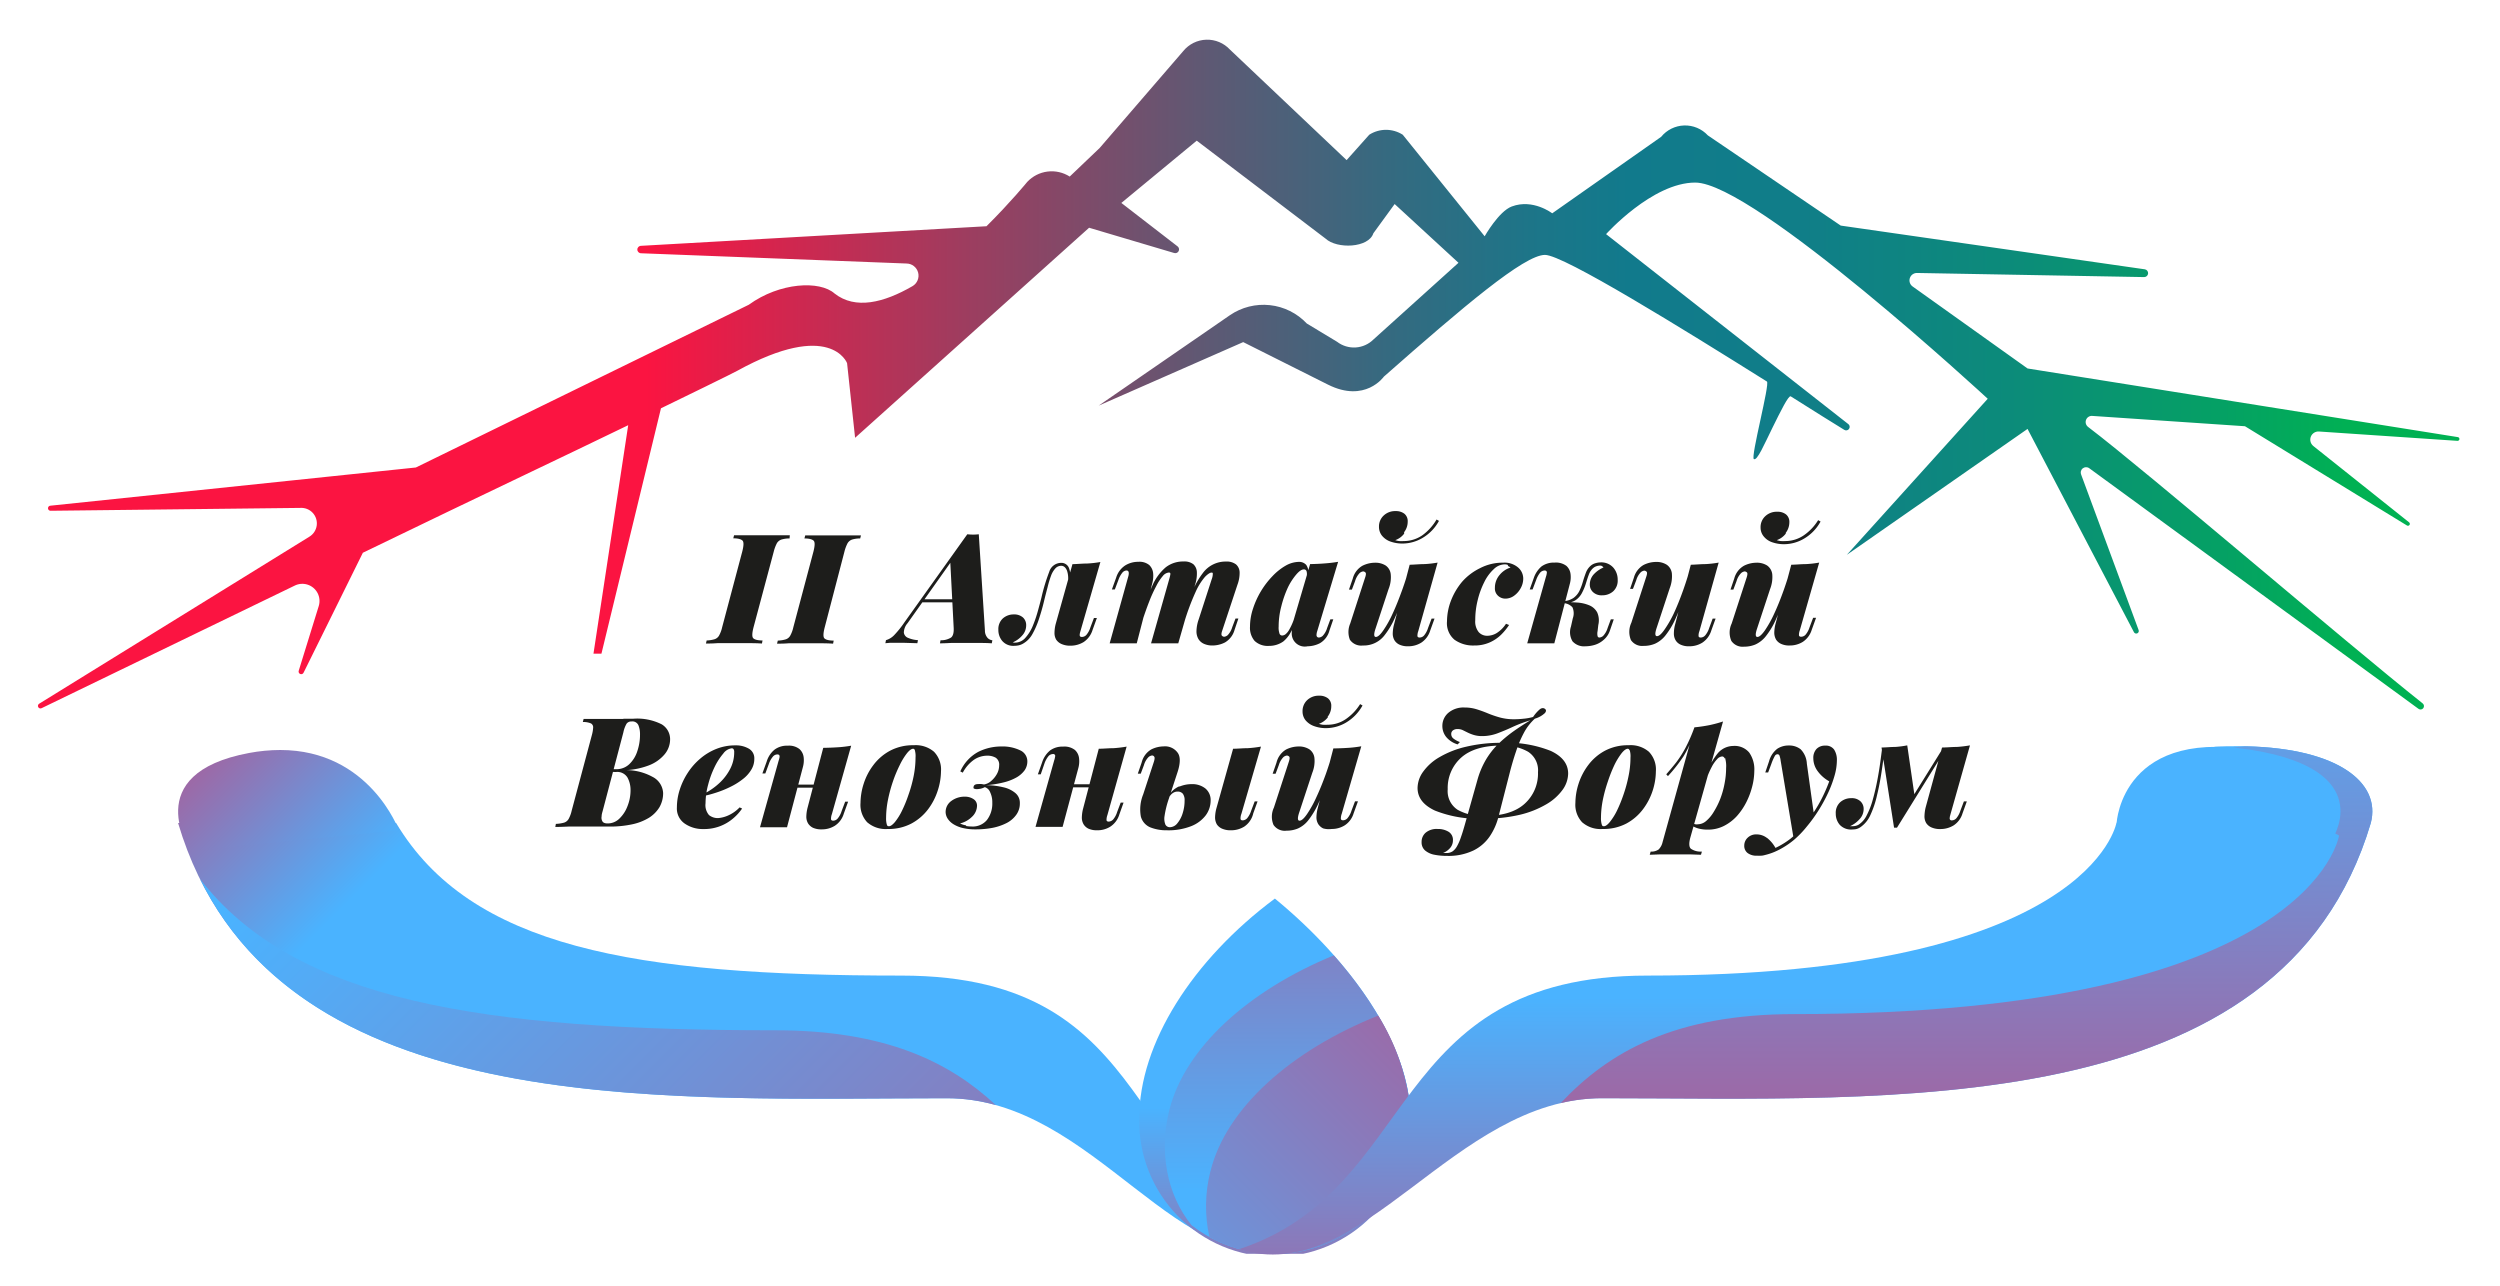
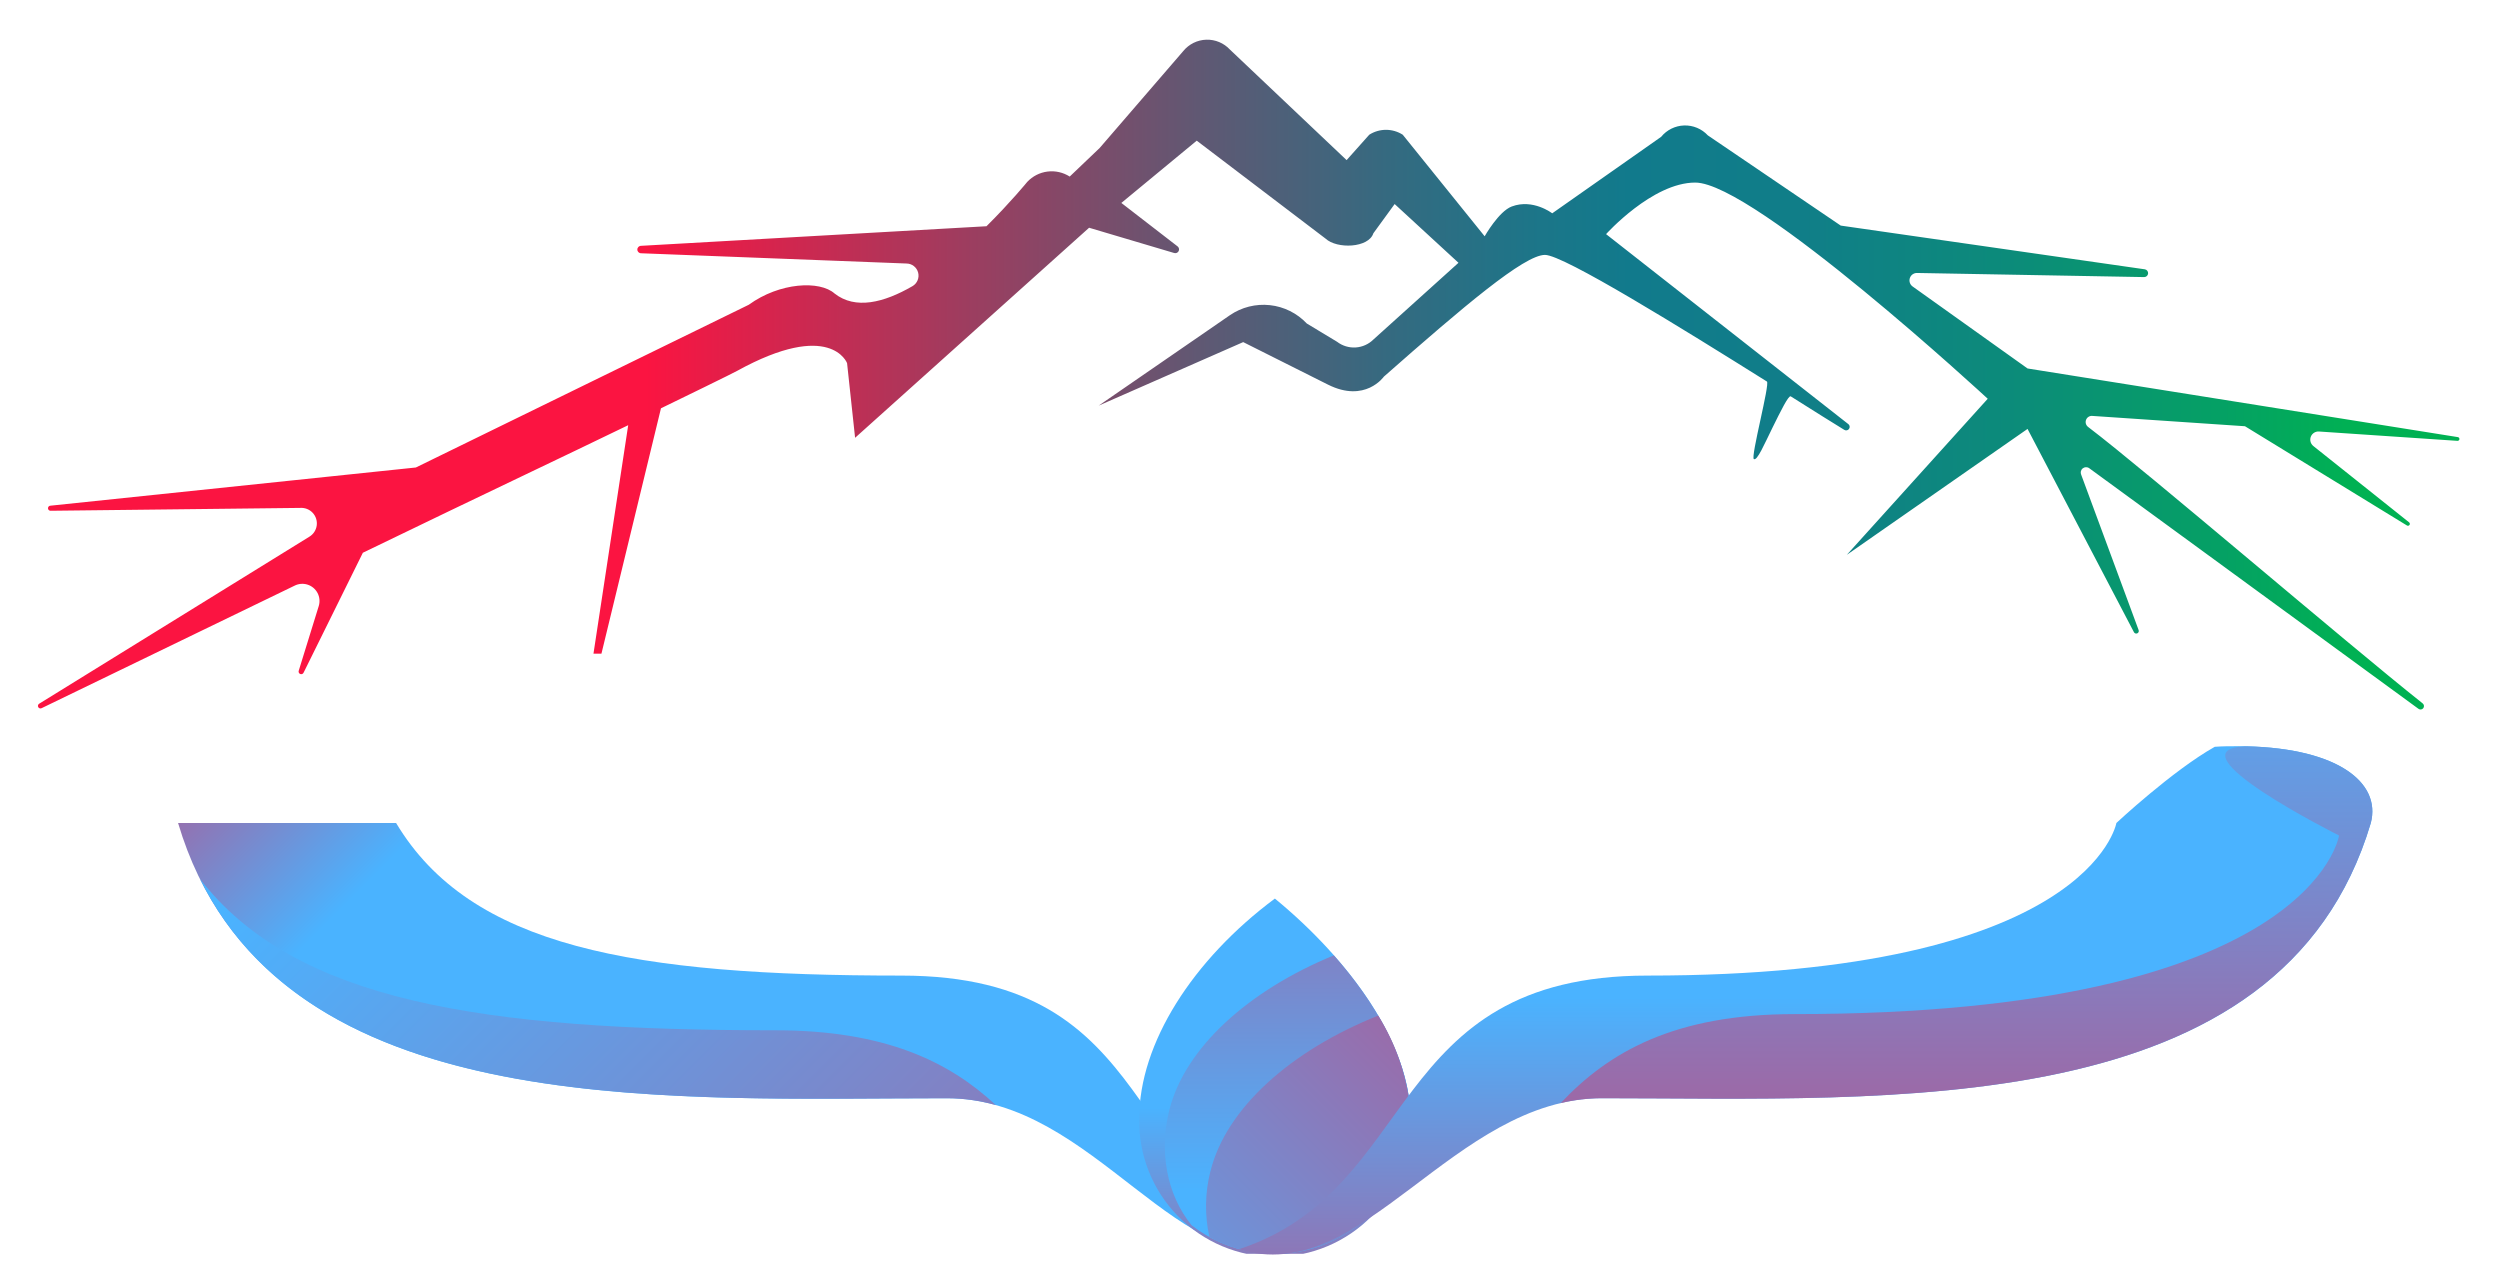
<svg xmlns="http://www.w3.org/2000/svg" xmlns:xlink="http://www.w3.org/1999/xlink" id="Слой_1" data-name="Слой 1" viewBox="0 0 383 197">
  <defs>
    <style>.cls-1{fill:none;}.cls-2{clip-path:url(#clip-path);}.cls-3{fill:#1d1d1b;}.cls-4{clip-path:url(#clip-path-2);}.cls-5{fill:url(#Безымянный_градиент_2);}.cls-6{clip-path:url(#clip-path-3);}.cls-7{fill:url(#Безымянный_градиент_9);}.cls-8{clip-path:url(#clip-path-4);}.cls-9{fill:url(#Безымянный_градиент_9-2);}.cls-10{clip-path:url(#clip-path-5);}.cls-11{fill:url(#Безымянный_градиент_9-3);}.cls-12{clip-path:url(#clip-path-6);}.cls-13{fill:url(#Безымянный_градиент_9-4);}.cls-14{clip-path:url(#clip-path-7);}.cls-15{fill:url(#Безымянный_градиент_9-5);}.cls-16{clip-path:url(#clip-path-8);}.cls-17{fill:url(#Безымянный_градиент_9-6);}.cls-18{clip-path:url(#clip-path-9);}.cls-19{fill:url(#Безымянный_градиент_9-7);}.cls-20{clip-path:url(#clip-path-10);}.cls-21{fill:url(#Безымянный_градиент_9-8);}.cls-22{fill:#4ab3ff;}</style>
    <clipPath id="clip-path">
-       <rect class="cls-1" x="5.79" y="6.08" width="371.04" height="186.11" />
-     </clipPath>
+       </clipPath>
    <clipPath id="clip-path-2">
      <path class="cls-1" d="M181.28,7.82,168.47,22.67l-4.59,4.38a5.13,5.13,0,0,0-6.5.81s-2.55,3.13-6.25,6.8l-52.92,3a.57.57,0,0,0,0,1.14l40.66,1.57a1.86,1.86,0,0,1,.92,3.47c-4.39,2.54-8.75,3.63-11.94,1.12-2.25-2-8.37-1.73-13.14,1.73l-51,24.93L7.74,77.47a.39.39,0,0,0,0,.78l38.29-.44a2.38,2.38,0,0,1,1.37,4.41L6,107.81a.39.39,0,0,0,.4.67L45.12,89.73a2.63,2.63,0,0,1,3.72,3.09l-3.07,9.92a.4.4,0,0,0,.75.29l9.07-18.35,13.14-6.34c1.52-.76,18.74-8.94,27.51-13.2l-5.32,35h1.22l9.12-37.59c11.47-5.57,11.66-5.73,11.66-5.73,14.34-7.9,16.85-1.19,16.85-1.19L131,67.07l35.85-32.18,13,3.86a.58.58,0,0,0,.56-1l-8.62-6.66,11.55-9.54,19.73,15c1.76,1.64,6.61,1.44,7.33-.81l3.26-4.48,9.78,9L210.42,52a4.24,4.24,0,0,1-5.58.36l-4.64-2.8a9.11,9.11,0,0,0-11.78-1.27l-20.1,13.85,22.14-9.73,13,6.52c5.7,2.85,8.55-1.23,8.55-1.23,12.19-10.74,21.5-18.65,24.68-18.65,2.85,0,21,11.25,34,19.4.5.31-2.52,11.58-2,11.88s1.61-2.29,2.85-4.8,2.46-5,2.8-4.81c3.62,2.28,6.55,4.13,8.2,5.13a.54.54,0,0,0,.67-.84L246.05,35.87s7.09-7.9,13.66-7.9c9,0,44.81,33.12,44.81,33.12L282.93,85l27.69-19.29,16.29,31.12a.39.39,0,0,0,.72-.32l-8.79-23.78a.82.82,0,0,1,1.23-1l50.44,36.86a.52.52,0,0,0,.64-.83c-11.74-9.32-42.22-35.49-51.26-42.36a.94.94,0,0,1,.68-1.68l23.36,1.58,24.79,15.19a.29.29,0,0,0,.35-.47L354.39,68.32a1.25,1.25,0,0,1,.92-2.21l21.19,1.43a.29.29,0,0,0,.07-.57L310.62,56.45,293,43.88a1.14,1.14,0,0,1,.73-2.06l34.77.63a.6.6,0,0,0,.1-1.19L282,34.56,261.64,20.74a4.74,4.74,0,0,0-7.15.22L237.8,32.68s-2.94-2.27-6.19-1.05c-2,.74-4.16,4.57-4.16,4.57L214.9,20.64a4.76,4.76,0,0,0-5.13,0l-3.47,3.89L188.43,7.6a4.74,4.74,0,0,0-7.15.22" />
    </clipPath>
    <linearGradient id="Безымянный_градиент_2" x1="-214.15" y1="421.94" x2="-213.15" y2="421.94" gradientTransform="matrix(260.9, 0, 0, -260.9, 55968.91, 110142.57)" gradientUnits="userSpaceOnUse">
      <stop offset="0" stop-color="#fb1441" />
      <stop offset="0.01" stop-color="#fb1441" />
      <stop offset="0.05" stop-color="#e61d48" />
      <stop offset="0.2" stop-color="#9b3e60" />
      <stop offset="0.33" stop-color="#605873" />
      <stop offset="0.44" stop-color="#356a80" />
      <stop offset="0.53" stop-color="#1b7689" />
      <stop offset="0.58" stop-color="#117a8c" />
      <stop offset="0.68" stop-color="#107e88" />
      <stop offset="0.8" stop-color="#0c8b7a" />
      <stop offset="0.92" stop-color="#05a065" />
      <stop offset="1" stop-color="#00b153" />
    </linearGradient>
    <clipPath id="clip-path-3">
      <path class="cls-1" d="M27.28,126.08c13.66,46,73.79,42.17,117.77,42.17,22.89,0,35.52,28.88,54.41,22.92-27.83-9.17-21.12-41.71-61.37-41.71-41,0-66-4.33-77.41-23.38Z" />
    </clipPath>
    <linearGradient id="Безымянный_градиент_9" x1="-215.09" y1="425.72" x2="-214.09" y2="425.72" gradientTransform="matrix(0, 65.24, 65.24, 0, -27660.75, 14069.67)" gradientUnits="userSpaceOnUse">
      <stop offset="0" stop-color="#fb1441" />
      <stop offset="1" stop-color="#4ab3ff" />
    </linearGradient>
    <clipPath id="clip-path-4">
      <path class="cls-1" d="M145.05,168.25a27.58,27.58,0,0,1,7.51,1.05c-7.17-6.67-17-11.46-33.77-11.46-45,0-73.64-4.43-88.18-23.22,18.27,36.95,73.39,33.63,114.44,33.63" />
    </clipPath>
    <linearGradient id="Безымянный_градиент_9-2" x1="-214.98" y1="420.05" x2="-213.98" y2="420.05" gradientTransform="matrix(0, -315.99, -315.99, 0, 132823.14, -67512.61)" xlink:href="#Безымянный_градиент_9" />
    <clipPath id="clip-path-5">
      <path class="cls-1" d="M174.53,171.31a20.78,20.78,0,1,0,41.55,0c0-11.47-9.36-24.28-20.77-33.65-12.58,9.37-20.78,22.18-20.78,33.65" />
    </clipPath>
    <linearGradient id="Безымянный_градиент_9-3" x1="-211.43" y1="417.55" x2="-210.43" y2="417.55" gradientTransform="matrix(0, -64.08, -64.08, 0, 26951.79, -13314.76)" xlink:href="#Безымянный_градиент_9" />
    <clipPath id="clip-path-6">
      <path class="cls-1" d="M179.14,170.05c-1.58,6.36-.43,12.91,3.41,17.66a20.77,20.77,0,0,0,32.89-11.27,44.36,44.36,0,0,0,.56-7c-.66-7.69-5.26-15.84-11.66-23.08-13.13,5.4-22.82,14.19-25.2,23.71" />
    </clipPath>
    <linearGradient id="Безымянный_градиент_9-4" x1="-216.9" y1="422.97" x2="-215.9" y2="422.97" gradientTransform="matrix(0, 120.38, 120.38, 0, -50721.41, 26172.05)" xlink:href="#Безымянный_градиент_9" />
    <clipPath id="clip-path-7">
      <path class="cls-1" d="M185.45,179.38a21.73,21.73,0,0,0-.17,10.13,20.78,20.78,0,0,0,30.17-13.07,45.59,45.59,0,0,0,.55-7,33.5,33.5,0,0,0-4.86-13.85c-13.38,5.34-23.3,14.2-25.69,23.81" />
    </clipPath>
    <linearGradient id="Безымянный_градиент_9-5" x1="-216.81" y1="420.86" x2="-215.81" y2="420.86" gradientTransform="matrix(-175.28, 0, 0, 175.28, -37684.38, -73596.08)" xlink:href="#Безымянный_градиент_9" />
    <clipPath id="clip-path-8">
      <path class="cls-1" d="M339.3,114.41c-6.51,3.67-15.07,11.67-15.07,11.67s-4.07,23.38-71.83,23.38c-40.25,0-34.76,32.76-62.59,41.92,18.88,6,32.74-23.13,55.63-23.13,44,0,104.1,3.81,117.77-42.17,1.64-6.3-5.33-11.76-20.47-11.76-1.11,0-2.25,0-3.44.09" />
    </clipPath>
    <linearGradient id="Безымянный_градиент_9-6" x1="-212.81" y1="423.7" x2="-211.81" y2="423.7" gradientTransform="translate(-43992.15 -21977.06) rotate(-90) scale(104.48)" xlink:href="#Безымянный_градиент_9" />
    <clipPath id="clip-path-9">
      <path class="cls-1" d="M358.34,128s-4.12,27.36-83.42,27.36c-18.48,0-28.5,5.86-35.82,13.63a27.57,27.57,0,0,1,6.34-.75c44,0,104.1,3.81,117.77-42.17,1.59-6.11-4.93-11.44-19.17-11.74-12,.49,14.3,13.67,14.3,13.67" />
    </clipPath>
    <linearGradient id="Безымянный_градиент_9-7" x1="-213.58" y1="422.28" x2="-212.58" y2="422.28" gradientTransform="translate(-67644.39 -34110.12) rotate(-90) scale(160.9)" xlink:href="#Безымянный_градиент_9" />
    <clipPath id="clip-path-10">
      <path class="cls-1" d="M38.19,115.35c-17.06,3.17-9,15-9,15l31.91-3.17S56.65,114.9,42.93,114.9a26.19,26.19,0,0,0-4.74.45" />
    </clipPath>
    <linearGradient id="Безымянный_градиент_9-8" x1="-215.09" y1="425.5" x2="-214.09" y2="425.5" gradientTransform="matrix(0, 63.37, 63.37, 0, -26921.44, 13708.43)" xlink:href="#Безымянный_градиент_9" />
  </defs>
  <g class="cls-2">
    <path class="cls-3" d="M290.62,126.8,297.93,115l-.35-.26-6.73,10.83Zm0,0,2.69-4.89-1.12-7.72a14.34,14.34,0,0,1-1.83.24c-.69,0-1.39.08-2.11.09l1.92,12.28Zm-2.28-12.14c-.08.58-.17,1.31-.29,2.18s-.27,1.8-.46,2.78-.41,1.93-.67,2.85a12.1,12.1,0,0,1-.93,2.42,3.57,3.57,0,0,1-1.28,1.47,1.8,1.8,0,0,1-.89.21l-.25,0-.15,0a4.28,4.28,0,0,0,1.46-1.07,2.25,2.25,0,0,0,.63-1.56,1.57,1.57,0,0,0-.5-1.19,1.94,1.94,0,0,0-1.4-.47,2.5,2.5,0,0,0-1.67.6,2.19,2.19,0,0,0-.7,1.77,2.58,2.58,0,0,0,.61,1.71,2.36,2.36,0,0,0,1.9.72,4.13,4.13,0,0,0,.57-.05,2,2,0,0,0,.69-.3,4.44,4.44,0,0,0,1.55-1.9,14.81,14.81,0,0,0,1-3c.28-1.14.5-2.3.68-3.48s.33-2.26.44-3.25Zm13.46-.47a18.63,18.63,0,0,1-2,.24c-.71,0-1.46.08-2.28.09L295,123.73a6.53,6.53,0,0,0-.17,1.28,2,2,0,0,0,.27,1.09,1.84,1.84,0,0,0,.8.66,3.21,3.21,0,0,0,1.38.25,3.85,3.85,0,0,0,2-.55,3.33,3.33,0,0,0,1.38-1.86l.66-1.83h-.45l-.54,1.43a3.25,3.25,0,0,1-.62,1.16.94.94,0,0,1-.67.32.34.34,0,0,1-.29-.1.4.4,0,0,1-.05-.31c0-.15.07-.34.13-.58Zm-31.12,14.17a2.59,2.59,0,0,0-1.58-.53,1.85,1.85,0,0,0-1.37.52,1.64,1.64,0,0,0-.51,1.2,1.37,1.37,0,0,0,.51,1.13,2.21,2.21,0,0,0,1.44.41,5.1,5.1,0,0,0,.64,0c.25,0,.49-.08.74-.14a9.31,9.31,0,0,0,2.12-.83,12.72,12.72,0,0,0,2.13-1.42,14.79,14.79,0,0,0,2-2.07,22.29,22.29,0,0,0,1.77-2.43,23.74,23.74,0,0,0,1.48-2.7,17.67,17.67,0,0,0,1-2.66,8.66,8.66,0,0,0,.36-2.33,2.91,2.91,0,0,0-.42-1.67,1.54,1.54,0,0,0-1.36-.61,1.77,1.77,0,0,0-1.35.52,2,2,0,0,0-.48,1.41,3.35,3.35,0,0,0,.68,2,5.49,5.49,0,0,0,1.76,1.54,23.73,23.73,0,0,1-1.38,3.08,21.17,21.17,0,0,1-2.14,3.22,14.54,14.54,0,0,1-2.43,2.5A12.31,12.31,0,0,1,272,129.9a5,5,0,0,0-1.3-1.54M276.81,117a3.38,3.38,0,0,0-.95-2.21,2.82,2.82,0,0,0-1.81-.58,3.14,3.14,0,0,0-1.77.5,3.57,3.57,0,0,0-1.26,1.92l-.58,1.71h.44l.49-1.31a7.69,7.69,0,0,1,.53-1.21.49.49,0,0,1,.41-.27.33.33,0,0,1,.31.21,3.89,3.89,0,0,1,.18.8l2,12,3.12-3.58Zm-21.28,1.9a24.32,24.32,0,0,0,2.36-3,15.27,15.27,0,0,0,1.76-4.08l-.07-.37a24.59,24.59,0,0,1-1.38,3.15,17.16,17.16,0,0,1-1.39,2.18c-.48.61-1,1.23-1.54,1.84Zm-.82,10.1a2.32,2.32,0,0,1-.61,1.14,1.9,1.9,0,0,1-1.22.32l-.14.49,1.62-.06c.72,0,1.44,0,2.15,0s1.62,0,2.36,0l1.72.06.14-.49a2.64,2.64,0,0,1-1.68-.43c-.3-.26-.33-.85-.08-1.75l5-17.75a19.84,19.84,0,0,1-2.08.56c-.71.14-1.48.26-2.31.34Zm9.57-12.89a4.5,4.5,0,0,1,.16,1.57,12.22,12.22,0,0,1-.24,2.37,13.21,13.21,0,0,1-.65,2.32,12.17,12.17,0,0,1-1,2,5.55,5.55,0,0,1-1.16,1.4,2,2,0,0,1-1.25.51,1.34,1.34,0,0,1-.42,0l-.38-.11-.16.3a3.72,3.72,0,0,0,1,.45,5.48,5.48,0,0,0,1.45.18,5.39,5.39,0,0,0,2.48-.57,6.93,6.93,0,0,0,2-1.53,9.9,9.9,0,0,0,1.45-2.15,11.7,11.7,0,0,0,.89-2.41,9.92,9.92,0,0,0,.31-2.34,4.48,4.48,0,0,0-.79-2.82,2.91,2.91,0,0,0-2.43-1,3.15,3.15,0,0,0-2.35,1.09,10.09,10.09,0,0,0-1.86,3.53l-.45,2.3a18.8,18.8,0,0,1,.61-2,12.51,12.51,0,0,1,.75-1.71,5,5,0,0,1,.81-1.17,1.15,1.15,0,0,1,.78-.43c.18,0,.31.11.41.33M242.42,126a4.27,4.27,0,0,0,3.1,1,7.51,7.51,0,0,0,3.65-.84,7.8,7.8,0,0,0,2.54-2.19,9.64,9.64,0,0,0,1.49-2.88,9.84,9.84,0,0,0,.48-2.92,3.91,3.91,0,0,0-1.07-3,4.27,4.27,0,0,0-3.1-1,7.51,7.51,0,0,0-3.65.85,7.8,7.8,0,0,0-2.54,2.19,9.64,9.64,0,0,0-1.49,2.88,9.84,9.84,0,0,0-.48,2.92,3.91,3.91,0,0,0,1.07,3m7.25-11.08a3.1,3.1,0,0,1,.12,1.12,14,14,0,0,1-.31,2.9,20.74,20.74,0,0,1-.78,2.84,21.09,21.09,0,0,1-1,2.44,9.45,9.45,0,0,1-1.08,1.71c-.35.42-.65.64-.9.64s-.27-.1-.34-.3a3.31,3.31,0,0,1-.11-1,14.4,14.4,0,0,1,.29-2.76,22.44,22.44,0,0,1,.78-2.84,22.1,22.1,0,0,1,1-2.51,10.44,10.44,0,0,1,1.1-1.79c.36-.44.67-.67.94-.67.11,0,.2.08.28.24m-26-1.27a3.49,3.49,0,0,1-1-.54.85.85,0,0,1-.33-.68.66.66,0,0,1,.27-.57,1.15,1.15,0,0,1,.69-.2,1.89,1.89,0,0,1,.79.16l.77.38a6.08,6.08,0,0,0,.95.37,4.34,4.34,0,0,0,1.27.17,6.7,6.7,0,0,0,2.33-.42c.76-.29,1.55-.61,2.37-1a20,20,0,0,1,2.68-1c-.92.56-1.8,1.13-2.63,1.72a20.35,20.35,0,0,0-2.3,1.92,11.74,11.74,0,0,0-1.88,2.4,13.13,13.13,0,0,0-1.32,3.17l-1.88,6.68c-.22.78-.42,1.45-.62,2a7.48,7.48,0,0,1-.6,1.39,2.3,2.3,0,0,1-.69.8,1.65,1.65,0,0,1-.92.25h-.24l-.3,0a2.78,2.78,0,0,0,1.13-.82,1.78,1.78,0,0,0,.39-1.13,1.44,1.44,0,0,0-.68-1.31,3.1,3.1,0,0,0-1.66-.42,2.62,2.62,0,0,0-1.84.57,1.84,1.84,0,0,0-.62,1.42,1.63,1.63,0,0,0,.52,1.29,3.09,3.09,0,0,0,1.41.66,9.46,9.46,0,0,0,1.91.18,8.84,8.84,0,0,0,4.11-.83,6.48,6.48,0,0,0,2.51-2.19,9.49,9.49,0,0,0,1.3-2.91l1.71-6.68c.31-1.22.64-2.35,1-3.4a17.19,17.19,0,0,1,1.2-2.84,8,8,0,0,1,1.68-2.17,3.76,3.76,0,0,0,1.55-.87c.2-.26.21-.47,0-.63s-.51-.17-.82.09a5.64,5.64,0,0,0-1,1.15,7.74,7.74,0,0,1-1.5.27,13.17,13.17,0,0,1-1.38.08,8.23,8.23,0,0,1-2.2-.27,16.56,16.56,0,0,1-1.84-.63c-.57-.24-1.15-.45-1.73-.63a6.14,6.14,0,0,0-1.83-.27,3.61,3.61,0,0,0-2.51.82,2.63,2.63,0,0,0-.91,2,2.66,2.66,0,0,0,.6,1.71,3.59,3.59,0,0,0,1.74,1.12Zm9.15,11.15a14.63,14.63,0,0,0,4.06-1.6,8,8,0,0,0,2.51-2.22,4.36,4.36,0,0,0,.86-2.5q0-2.22-2.66-3.47a18.1,18.1,0,0,0-7.47-1.24,23,23,0,0,0-5.51.6,14.51,14.51,0,0,0-4.06,1.59,7.91,7.91,0,0,0-2.51,2.23,4.34,4.34,0,0,0-.86,2.49c0,1.49.89,2.64,2.66,3.47a18.07,18.07,0,0,0,7.47,1.24,23.5,23.5,0,0,0,5.51-.59m1.28-9.67a3.38,3.38,0,0,1,1.53,3.14,6.21,6.21,0,0,1-2.06,4.85c-1.38,1.24-3.43,1.85-6.17,1.85a7.7,7.7,0,0,1-4.08-.94,3.4,3.4,0,0,1-1.52-3.14,6.23,6.23,0,0,1,2.06-4.85c1.38-1.23,3.43-1.85,6.17-1.85a7.64,7.64,0,0,1,4.07.94m-30.69-5.36a2.59,2.59,0,0,0,.55-1.6,1.45,1.45,0,0,0-.5-1.21,2.09,2.09,0,0,0-1.35-.41,2.54,2.54,0,0,0-1.85.69,2.29,2.29,0,0,0-.7,1.7,2.16,2.16,0,0,0,.44,1.35,3,3,0,0,0,1.27.9,5.27,5.27,0,0,0,2,.33,6.06,6.06,0,0,0,2.88-.81,6.93,6.93,0,0,0,2.6-2.66l-.37-.21a7.8,7.8,0,0,1-2.15,2.27,4.94,4.94,0,0,1-2.85.89,5.43,5.43,0,0,1-.71,0,3,3,0,0,1-.6-.14,3,3,0,0,0,1.37-1m5.12,4.44a18.12,18.12,0,0,1-2,.24q-1.06.07-2.28.09l-2.41,9.21a5.89,5.89,0,0,0-.18,1.28,2,2,0,0,0,.27,1.09,1.85,1.85,0,0,0,.76.67A3.13,3.13,0,0,0,204,127a3.74,3.74,0,0,0,2-.55,3.33,3.33,0,0,0,1.38-1.86l.66-1.83h-.45l-.54,1.43a3.25,3.25,0,0,1-.62,1.16.94.94,0,0,1-.67.32c-.2,0-.31-.08-.34-.22a2.09,2.09,0,0,1,.13-.77Zm-4.24.4q-.51,1.92-1.2,3.87c-.47,1.3-.95,2.48-1.45,3.55a17.07,17.07,0,0,1-1.43,2.58c-.45.65-.83,1-1.14,1s-.33-.42-.05-1.26l2-6.07a4.8,4.8,0,0,0,.33-2.28,1.86,1.86,0,0,0-.77-1.32,2.94,2.94,0,0,0-1.69-.44,4.32,4.32,0,0,0-1.89.47,3.2,3.2,0,0,0-1.46,2l-.59,1.71h.45l.49-1.31a3,3,0,0,1,.7-1.23,1,1,0,0,1,.54-.25.52.52,0,0,1,.34.15c.12.1.1.38-.05.83l-2.28,7a3.25,3.25,0,0,0-.06,2.64,2.08,2.08,0,0,0,2,.89,4.44,4.44,0,0,0,1.75-.34,4.24,4.24,0,0,0,1.57-1.24,12.72,12.72,0,0,0,1.56-2.6,42.19,42.19,0,0,0,1.71-4.44Zm-23.63,5.73a3.43,3.43,0,0,0-1.47,1.19l-.07.44a1.84,1.84,0,0,1,.56-.61,1.32,1.32,0,0,1,.73-.21,1,1,0,0,1,.78.33,1.65,1.65,0,0,1,.27,1.05,6.31,6.31,0,0,1-.3,1.95,4.41,4.41,0,0,1-.82,1.54,1.5,1.5,0,0,1-1.13.59.77.77,0,0,1-.68-.38,2.41,2.41,0,0,1-.14-1.34,14.55,14.55,0,0,1,.66-2.66l1.31-4c.46-1.38.48-2.4.06-3a2.37,2.37,0,0,0-2.19-1,4.29,4.29,0,0,0-1.89.47,3.2,3.2,0,0,0-1.46,2l-.59,1.71h.45l.49-1.31a2.89,2.89,0,0,1,.7-1.23,1,1,0,0,1,.54-.25.38.38,0,0,1,.34.19c.09.12.07.39-.06.79l-1.64,5a6.09,6.09,0,0,0-.35,3.38,2.49,2.49,0,0,0,1.44,1.65,6.67,6.67,0,0,0,2.55.45,9.55,9.55,0,0,0,3.69-.62,5.19,5.19,0,0,0,2.25-1.66,3.82,3.82,0,0,0,.76-2.26,2.3,2.3,0,0,0-.81-1.87,3.22,3.22,0,0,0-2.1-.66,4.86,4.86,0,0,0-1.88.38m12.5-6.13a18.63,18.63,0,0,1-2,.24c-.7,0-1.46.08-2.27.09l-2.58,9.21a5.89,5.89,0,0,0-.18,1.28,2.15,2.15,0,0,0,.27,1.09,1.84,1.84,0,0,0,.8.66,3.24,3.24,0,0,0,1.38.25,3.85,3.85,0,0,0,2-.55A3.33,3.33,0,0,0,192,124.6l.66-1.83h-.44l-.54,1.43a3.42,3.42,0,0,1-.62,1.16,1,1,0,0,1-.67.32c-.21,0-.32-.08-.34-.22a1.9,1.9,0,0,1,.13-.77Zm-20.58,0a18.31,18.31,0,0,1-2,.24c-.7,0-1.46.08-2.27.09l-2.41,9.21a5.89,5.89,0,0,0-.18,1.28,2,2,0,0,0,.27,1.09,1.79,1.79,0,0,0,.76.67,3.12,3.12,0,0,0,1.32.24,3.71,3.71,0,0,0,2-.55,3.39,3.39,0,0,0,1.39-1.86l.65-1.83h-.44l-.54,1.43a3.25,3.25,0,0,1-.62,1.16,1,1,0,0,1-.67.32c-.2,0-.32-.08-.34-.22a2.09,2.09,0,0,1,.13-.77Zm-7.4,3.29a3.9,3.9,0,0,0,.11-1.52,2,2,0,0,0-.64-1.26,2.62,2.62,0,0,0-1.8-.51,3.22,3.22,0,0,0-2,.59,3.9,3.9,0,0,0-1.22,1.83l-.65,1.83h.44L160,117a3.67,3.67,0,0,1,.63-1.16.94.94,0,0,1,.66-.32.3.3,0,0,1,.35.4,2.75,2.75,0,0,1-.14.58l-2.86,10.18h4.15ZM162,120.62h6.33v-.47H162Zm-14,5.83a3.09,3.09,0,0,1-.92-.3,3.88,3.88,0,0,0,1.81-1,2.38,2.38,0,0,0,.79-1.74,1.17,1.17,0,0,0-.56-1,2.32,2.32,0,0,0-1.27-.36,3.38,3.38,0,0,0-2.11.66,2.07,2.07,0,0,0-.87,1.7,1.9,1.9,0,0,0,.31,1,2.83,2.83,0,0,0,.89.86,4.8,4.8,0,0,0,1.43.58,8.09,8.09,0,0,0,1.95.21,13.75,13.75,0,0,0,2.63-.24,8.26,8.26,0,0,0,2.17-.75,4.14,4.14,0,0,0,1.46-1.27,2.94,2.94,0,0,0,.53-1.77,1.93,1.93,0,0,0-.68-1.53,4.27,4.27,0,0,0-1.85-.89,11.66,11.66,0,0,0-2.65-.32,15.92,15.92,0,0,0,2.67-.42,7.64,7.64,0,0,0,2-.77,3.94,3.94,0,0,0,1.24-1.09,2.39,2.39,0,0,0,.42-1.35,1.85,1.85,0,0,0-1.1-1.71,6.18,6.18,0,0,0-2.89-.59,7.84,7.84,0,0,0-3.52.82,6.27,6.27,0,0,0-2.76,3l.38.19a5.64,5.64,0,0,1,1.75-2,3.65,3.65,0,0,1,2-.6,2.52,2.52,0,0,1,1.29.31,1.26,1.26,0,0,1,.53,1.19,2.71,2.71,0,0,1-.36,1.33,3.88,3.88,0,0,1-.89,1.07,2.15,2.15,0,0,1-1.07.51l-.35-.06a3.31,3.31,0,0,0-.54,0c-.4,0-.64.13-.7.38s0,.3.13.34a1.13,1.13,0,0,0,.29.06,3.79,3.79,0,0,0,.65-.07,2.48,2.48,0,0,0,.64-.24,1.28,1.28,0,0,1,.81.76,3.54,3.54,0,0,1,.34,1.63,4.12,4.12,0,0,1-.82,2.64,2.82,2.82,0,0,1-2.34,1,5.27,5.27,0,0,1-.84-.07M132.89,126a4.29,4.29,0,0,0,3.11,1,7.44,7.44,0,0,0,3.64-.84,7.84,7.84,0,0,0,2.55-2.19,9.61,9.61,0,0,0,1.48-2.88,9.87,9.87,0,0,0,.49-2.92,3.91,3.91,0,0,0-1.07-3,4.3,4.3,0,0,0-3.11-1,7.47,7.47,0,0,0-3.64.85,7.8,7.8,0,0,0-2.54,2.19,9.42,9.42,0,0,0-1.49,2.88,9.84,9.84,0,0,0-.48,2.92,3.9,3.9,0,0,0,1.06,3m7.26-11.08a3.19,3.19,0,0,1,.11,1.12,14.73,14.73,0,0,1-.3,2.9,20.75,20.75,0,0,1-.79,2.84,19.48,19.48,0,0,1-1,2.44,9,9,0,0,1-1.07,1.71c-.36.42-.66.64-.91.64s-.27-.1-.34-.3a3.4,3.4,0,0,1-.1-1,14.4,14.4,0,0,1,.29-2.76,22.41,22.41,0,0,1,.77-2.84,20.39,20.39,0,0,1,1.05-2.51,9.85,9.85,0,0,1,1.1-1.79c.36-.44.67-.67.94-.67.11,0,.2.08.28.24m-9.78-.71a18.43,18.43,0,0,1-2,.24q-1.06.07-2.28.09l-2.41,9.21a5.89,5.89,0,0,0-.18,1.28,2,2,0,0,0,.27,1.09,1.85,1.85,0,0,0,.76.67,3.13,3.13,0,0,0,1.33.24,3.74,3.74,0,0,0,2-.55,3.33,3.33,0,0,0,1.38-1.86l.66-1.83h-.45l-.54,1.43a3.25,3.25,0,0,1-.62,1.16.94.94,0,0,1-.67.32c-.2,0-.31-.08-.34-.22a2.09,2.09,0,0,1,.13-.77Zm-7.4,3.29a3.91,3.91,0,0,0,.12-1.52,2,2,0,0,0-.65-1.26,2.59,2.59,0,0,0-1.79-.51,3.18,3.18,0,0,0-2,.59,3.76,3.76,0,0,0-1.22,1.83l-.66,1.83h.45l.53-1.43a3.46,3.46,0,0,1,.64-1.16.9.9,0,0,1,.65-.32.41.41,0,0,1,.3.09.47.47,0,0,1,.06.31,3.83,3.83,0,0,1-.15.58l-2.85,10.18h4.14Zm-3.14,3.14h6.33v-.47h-6.33ZM107.55,122a17.54,17.54,0,0,0,2.23-.59,15.42,15.42,0,0,0,2.17-.89,10.21,10.21,0,0,0,1.85-1.16,5.08,5.08,0,0,0,1.29-1.43,3.13,3.13,0,0,0,.47-1.67,1.69,1.69,0,0,0-.83-1.56,3.9,3.9,0,0,0-2.07-.51,7.8,7.8,0,0,0-2.91.54,8.75,8.75,0,0,0-2.47,1.49,9.86,9.86,0,0,0-1.91,2.17,10.54,10.54,0,0,0-1.23,2.58,8.92,8.92,0,0,0-.44,2.74,2.79,2.79,0,0,0,1.21,2.47,4.84,4.84,0,0,0,2.85.83,6.78,6.78,0,0,0,4.57-1.64,7.51,7.51,0,0,0,1.36-1.5l-.38-.18a5.53,5.53,0,0,1-1.87,1.29,4.67,4.67,0,0,1-1.41.35,2.13,2.13,0,0,1-1.41-.46,2.34,2.34,0,0,1-.53-1.82,11,11,0,0,1,.39-2.81,14.4,14.4,0,0,1,1-2.74,9.53,9.53,0,0,1,1.33-2.06,1.91,1.91,0,0,1,1.29-.8.32.32,0,0,1,.28.13.82.82,0,0,1,.1.46,5.48,5.48,0,0,1-.6,2.53,7.86,7.86,0,0,1-1.54,2.08,10.1,10.1,0,0,1-1.33,1.08,10.52,10.52,0,0,1-1.48.84Zm-13.2-3.73a1.83,1.83,0,0,1,1.78.85,4,4,0,0,1,.47,1.94,6.54,6.54,0,0,1-.46,2.42,5.1,5.1,0,0,1-1.24,1.92,2.54,2.54,0,0,1-1.81.75c-.41,0-.68-.11-.8-.32a1.09,1.09,0,0,1-.12-.77c0-.31.1-.59.17-.86l3.16-12a4.3,4.3,0,0,1,.5-1.34.87.87,0,0,1,.74-.33,1,1,0,0,1,1.07.59,3.69,3.69,0,0,1,.24,1.4,7.83,7.83,0,0,1-.41,2.55,4.71,4.71,0,0,1-1.23,2,2.85,2.85,0,0,1-2.06.77H92.78l-.09.4Zm1.15-8.13c-.5,0-1.17,0-2,0H92.12l-1.5,0-1.21,0-.12.47a3,3,0,0,1,1.25.22.67.67,0,0,1,.33.64,5.39,5.39,0,0,1-.2,1.16L87.58,124.2a4.81,4.81,0,0,1-.47,1.27,1.24,1.24,0,0,1-.7.56,5.6,5.6,0,0,1-1.25.19l-.09.47q.75,0,2-.06h2.17q1.64,0,2.58,0c.62,0,1.14,0,1.57,0a16.22,16.22,0,0,0,3.44-.34,8.23,8.23,0,0,0,2.58-1,4.94,4.94,0,0,0,1.62-1.63,4.29,4.29,0,0,0,.56-2.18A2.94,2.94,0,0,0,99.94,119a8.44,8.44,0,0,0-4.6-1,11.43,11.43,0,0,0,4-.72,5.9,5.9,0,0,0,2.47-1.71,3.58,3.58,0,0,0,.85-2.3,2.65,2.65,0,0,0-1.3-2.31,8.34,8.34,0,0,0-4.37-.85c-.49,0-1,0-1.48,0" />
    <path class="cls-3" d="M273.58,81.63a2.68,2.68,0,0,0,.55-1.61,1.47,1.47,0,0,0-.51-1.21,2.06,2.06,0,0,0-1.34-.41,2.55,2.55,0,0,0-1.86.7,2.27,2.27,0,0,0-.7,1.7,2.11,2.11,0,0,0,.45,1.34,2.82,2.82,0,0,0,1.26.91,5.49,5.49,0,0,0,2,.32,6.06,6.06,0,0,0,2.88-.81,6.79,6.79,0,0,0,2.6-2.66l-.37-.21A7.71,7.71,0,0,1,276.36,82a5,5,0,0,1-2.84.89,5.55,5.55,0,0,1-.72,0,3.31,3.31,0,0,1-.6-.14,3,3,0,0,0,1.38-1m5.12,4.44a16.4,16.4,0,0,1-2,.23c-.7,0-1.46.08-2.28.1L272,95.61a5.8,5.8,0,0,0-.18,1.28,2.18,2.18,0,0,0,.27,1.09,1.79,1.79,0,0,0,.77.66,2.9,2.9,0,0,0,1.32.25,3.74,3.74,0,0,0,2-.55,3.4,3.4,0,0,0,1.38-1.86l.66-1.83h-.45l-.54,1.43a3.25,3.25,0,0,1-.62,1.16.93.93,0,0,1-.67.31c-.2,0-.31-.07-.34-.22a2.05,2.05,0,0,1,.13-.76Zm-4.25.4c-.34,1.28-.74,2.57-1.2,3.86s-.94,2.49-1.44,3.56a17.28,17.28,0,0,1-1.43,2.57c-.46.65-.84,1-1.15,1s-.33-.43-.05-1.27l2-6.07a5,5,0,0,0,.33-2.27,1.91,1.91,0,0,0-.78-1.33,2.92,2.92,0,0,0-1.69-.43,4.25,4.25,0,0,0-1.88.47,3.19,3.19,0,0,0-1.47,1.94l-.58,1.71h.44l.49-1.31a2.88,2.88,0,0,1,.71-1.23,1,1,0,0,1,.54-.25.56.56,0,0,1,.34.16c.11.1.09.38-.06.83l-2.28,7a3.23,3.23,0,0,0-.05,2.65,2.08,2.08,0,0,0,1.95.89,4.4,4.4,0,0,0,1.75-.34,4.35,4.35,0,0,0,1.57-1.24,11.88,11.88,0,0,0,1.56-2.6,43.38,43.38,0,0,0,1.71-4.45Zm-11.15-.4a16.4,16.4,0,0,1-2,.23c-.7,0-1.46.08-2.27.1l-2.42,9.21a5.24,5.24,0,0,0-.17,1.28,2,2,0,0,0,.27,1.09,1.71,1.71,0,0,0,.76.66,2.93,2.93,0,0,0,1.32.25,3.71,3.71,0,0,0,2-.55,3.4,3.4,0,0,0,1.38-1.86l.66-1.83h-.45l-.53,1.43a3.24,3.24,0,0,1-.63,1.16.93.93,0,0,1-.66.31c-.21,0-.32-.07-.34-.22a1.86,1.86,0,0,1,.13-.76Zm-4.24.4c-.35,1.28-.75,2.57-1.21,3.86s-.94,2.49-1.44,3.56A17.28,17.28,0,0,1,255,96.46c-.45.65-.84,1-1.15,1s-.33-.43-.05-1.27l2-6.07a5,5,0,0,0,.33-2.27,1.87,1.87,0,0,0-.78-1.33,2.91,2.91,0,0,0-1.68-.43,4.26,4.26,0,0,0-1.89.47,3.23,3.23,0,0,0-1.47,1.94l-.58,1.71h.44l.5-1.31a2.89,2.89,0,0,1,.7-1.23,1,1,0,0,1,.54-.25.56.56,0,0,1,.34.16c.12.1.1.38-.06.83l-2.27,7a3.28,3.28,0,0,0-.06,2.65,2.08,2.08,0,0,0,1.95.89,4.4,4.4,0,0,0,1.75-.34,4.35,4.35,0,0,0,1.57-1.24,11.88,11.88,0,0,0,1.56-2.6,43.38,43.38,0,0,0,1.71-4.45Zm-18.57,2.88a3.86,3.86,0,0,0,.12-1.51,2,2,0,0,0-.64-1.27,2.67,2.67,0,0,0-1.8-.5,3.22,3.22,0,0,0-2,.58A4,4,0,0,0,235,88.48l-.65,1.83h.44l.54-1.43a3.79,3.79,0,0,1,.63-1.16.94.94,0,0,1,.66-.32.37.37,0,0,1,.29.1.34.34,0,0,1,.06.3,2.81,2.81,0,0,1-.14.59l-2.86,10.17h4.15Zm4.9-2.75a.56.56,0,0,1,.26.22,4.45,4.45,0,0,0-1.44,1,2.3,2.3,0,0,0-.65,1.64,1.54,1.54,0,0,0,.5,1.14,1.9,1.9,0,0,0,1.4.48,2.48,2.48,0,0,0,1.68-.61,2.22,2.22,0,0,0,.69-1.76,2.79,2.79,0,0,0-.67-1.87,2.46,2.46,0,0,0-2-.8,2.69,2.69,0,0,0-.72.12,1.86,1.86,0,0,0-.78.42,2.64,2.64,0,0,0-.71,1.06c-.16.43-.32.89-.46,1.38a9.12,9.12,0,0,1-.52,1.38,2.94,2.94,0,0,1-.92,1.09,3.12,3.12,0,0,1-1.63.5l0,.26.23,0a2.94,2.94,0,0,0,1.69-.4,3,3,0,0,0,1-1.1,8.16,8.16,0,0,0,.6-1.43c.16-.5.31-1,.47-1.41a2.39,2.39,0,0,1,.66-1,1.51,1.51,0,0,1,.49-.28,1.76,1.76,0,0,1,.58-.1.68.68,0,0,1,.33.09m-.61,9a3,3,0,0,0-.17-1.92,2.44,2.44,0,0,0-1.2-1.08,5.77,5.77,0,0,0-1.87-.43,15.17,15.17,0,0,0-2.24,0v.09a2,2,0,0,1,1.52.64,2.28,2.28,0,0,1,.05,1.7l-.28,1.25a2.73,2.73,0,0,0,.24,2.26,2.37,2.37,0,0,0,2,.76,5,5,0,0,0,1.39-.21,3.63,3.63,0,0,0,1.34-.74,3.18,3.18,0,0,0,1-1.46l.59-1.72h-.45l-.49,1.32a3,3,0,0,1-.7,1.23,1,1,0,0,1-.54.24.28.28,0,0,1-.3-.21,1.83,1.83,0,0,1,0-.77Zm-13.8-9a1,1,0,0,1,.35.21,3.49,3.49,0,0,0-1.66,1.12,3,3,0,0,0-.73,2,1.49,1.49,0,0,0,.49,1.21,1.63,1.63,0,0,0,1.1.43,2.28,2.28,0,0,0,1.37-.46,3.4,3.4,0,0,0,1-1.16,3,3,0,0,0,.38-1.45,2.24,2.24,0,0,0-.8-1.71,3.19,3.19,0,0,0-2.25-.73,7.51,7.51,0,0,0-3.56.84A8.74,8.74,0,0,0,224,89.12a10.25,10.25,0,0,0-1.73,2.95,9,9,0,0,0-.59,3.12A3.3,3.3,0,0,0,222.82,98a4.88,4.88,0,0,0,3,.89,5.71,5.71,0,0,0,2.38-.46,6,6,0,0,0,1.76-1.18,9.21,9.21,0,0,0,1.23-1.5l-.47-.19A4.72,4.72,0,0,1,229.27,97a2.86,2.86,0,0,1-1.39.4,1.72,1.72,0,0,1-1.35-.57,2.6,2.6,0,0,1-.52-1.82,12.56,12.56,0,0,1,.37-3.06,12.74,12.74,0,0,1,1-2.75,6.64,6.64,0,0,1,1.46-2,2.45,2.45,0,0,1,1.68-.74,1.25,1.25,0,0,1,.45.07m-15.86-5a2.61,2.61,0,0,0,.55-1.61,1.47,1.47,0,0,0-.5-1.21,2.11,2.11,0,0,0-1.35-.41,2.54,2.54,0,0,0-1.85.7,2.27,2.27,0,0,0-.7,1.7,2.16,2.16,0,0,0,.44,1.34,2.91,2.91,0,0,0,1.27.91,5.49,5.49,0,0,0,2,.32,6.06,6.06,0,0,0,2.88-.81,6.79,6.79,0,0,0,2.6-2.66l-.37-.21A7.84,7.84,0,0,1,217.91,82a5,5,0,0,1-2.85.89,5.39,5.39,0,0,1-.71,0,3,3,0,0,1-.6-.14,2.92,2.92,0,0,0,1.37-1m5.12,4.44a16.22,16.22,0,0,1-2,.23c-.71,0-1.47.08-2.28.1l-2.41,9.21a5.8,5.8,0,0,0-.18,1.28,2,2,0,0,0,.27,1.09,1.76,1.76,0,0,0,.76.66,3,3,0,0,0,1.33.25,3.74,3.74,0,0,0,2-.55,3.4,3.4,0,0,0,1.38-1.86l.66-1.83h-.45l-.54,1.43a3.25,3.25,0,0,1-.62,1.16.93.93,0,0,1-.67.31c-.2,0-.31-.07-.34-.22a2.05,2.05,0,0,1,.13-.76Zm-4.24.4c-.34,1.28-.74,2.57-1.21,3.86s-.94,2.49-1.44,3.56a16.42,16.42,0,0,1-1.43,2.57c-.45.65-.83,1-1.14,1s-.33-.43-.05-1.27l2-6.07a4.76,4.76,0,0,0,.33-2.27,1.86,1.86,0,0,0-.77-1.33,2.94,2.94,0,0,0-1.69-.43,4.32,4.32,0,0,0-1.89.47,3.18,3.18,0,0,0-1.46,1.94l-.59,1.71h.45l.49-1.31a3,3,0,0,1,.7-1.23,1,1,0,0,1,.54-.25.53.53,0,0,1,.34.16c.12.1.1.38-.06.83l-2.27,7A3.28,3.28,0,0,0,206.8,98a2.1,2.1,0,0,0,2,.89,4,4,0,0,0,3.32-1.58,12.31,12.31,0,0,0,1.55-2.6,40.93,40.93,0,0,0,1.72-4.45Zm-17.81,8.39a5.85,5.85,0,0,0-.29,1.92,2,2,0,0,0,2.42,2.11,4.26,4.26,0,0,0,1.89-.47,3.18,3.18,0,0,0,1.46-1.94l.59-1.72h-.45l-.49,1.32a3,3,0,0,1-.7,1.23,1,1,0,0,1-.54.24.4.4,0,0,1-.27-.08.38.38,0,0,1-.12-.3,2,2,0,0,1,.11-.6L205,86.07q-1,.17-2,.24c-.67.06-1.43.09-2.29.11ZM196,97a2.74,2.74,0,0,1-.11-1,12.2,12.2,0,0,1,.42-3.16,16.11,16.11,0,0,1,1-2.85A9.31,9.31,0,0,1,198.6,88c.45-.52.83-.77,1.16-.77a.41.41,0,0,1,.4.27,1.49,1.49,0,0,1,0,.85l.26-.14a2.21,2.21,0,0,0-.3-1.66,1.46,1.46,0,0,0-1.16-.47,4.23,4.23,0,0,0-2,.58,8.87,8.87,0,0,0-2,1.59,12.91,12.91,0,0,0-3,5,8.79,8.79,0,0,0-.46,2.77,3.08,3.08,0,0,0,.71,2.17,2.92,2.92,0,0,0,2.2.76,3.74,3.74,0,0,0,2.21-.69,4.8,4.8,0,0,0,1.56-2.57l.61-2.55c-.25.86-.49,1.56-.7,2.11a9.61,9.61,0,0,1-.61,1.27,2.37,2.37,0,0,1-.54.65.89.89,0,0,1-.49.19A.43.43,0,0,1,196,97m-12.35-2.14a5.79,5.79,0,0,0-.35,1.79,2.34,2.34,0,0,0,.3,1.25,1.88,1.88,0,0,0,.86.74,3.14,3.14,0,0,0,1.32.25,4.26,4.26,0,0,0,1.89-.47,3.23,3.23,0,0,0,1.47-1.94l.58-1.72h-.44l-.5,1.32a3,3,0,0,1-.7,1.23,1,1,0,0,1-.54.24.51.51,0,0,1-.34-.16c-.11-.11-.1-.38.06-.82l2.32-7a5.15,5.15,0,0,0,.33-1.89,1.66,1.66,0,0,0-.56-1.22,2.37,2.37,0,0,0-1.55-.43,4.31,4.31,0,0,0-3.53,1.77,11.66,11.66,0,0,0-1.57,2.79,35.75,35.75,0,0,0-1.53,4.63l.26.11a36.41,36.41,0,0,1,1.73-4.63,9.42,9.42,0,0,1,1.44-2.32c.43-.44.78-.66,1-.66s.2.08.2.24a2.42,2.42,0,0,1-.17.79Zm-7.31,3.7h4.17l2.58-9a5.38,5.38,0,0,0,.27-1.9,1.72,1.72,0,0,0-.54-1.22,2.25,2.25,0,0,0-1.51-.42,4.31,4.31,0,0,0-2.73.9,7.69,7.69,0,0,0-2.09,2.92,36.92,36.92,0,0,0-1.86,5.32l.3.19c.38-1.17.75-2.23,1.12-3.17a20.66,20.66,0,0,1,1.09-2.4,7.58,7.58,0,0,1,1-1.53,1.35,1.35,0,0,1,.93-.54c.18,0,.25.09.23.27a5.92,5.92,0,0,1-.18.76Zm.19-9.21a4.35,4.35,0,0,0,.13-1.55,2,2,0,0,0-.6-1.24,2.36,2.36,0,0,0-1.67-.49,3.75,3.75,0,0,0-2,.55A3.4,3.4,0,0,0,171,88.48l-.66,1.83h.45l.54-1.43a3.65,3.65,0,0,1,.61-1.14.87.87,0,0,1,.63-.34.37.37,0,0,1,.27.1.53.53,0,0,1,.09.3,1.94,1.94,0,0,1-.1.59L170,98.56h4.15Zm-21.25,9.07-.15,0a4,4,0,0,0,1.47-1.06,2.28,2.28,0,0,0,.61-1.56,1.58,1.58,0,0,0-.49-1.2,2,2,0,0,0-1.4-.47,2.48,2.48,0,0,0-1.68.61,2.21,2.21,0,0,0-.69,1.74,2.58,2.58,0,0,0,.61,1.73,2.22,2.22,0,0,0,1.83.73,3.78,3.78,0,0,0,.61-.06,2.29,2.29,0,0,0,.72-.27,3.77,3.77,0,0,0,1.46-1.5,12.66,12.66,0,0,0,1-2.32c.28-.86.53-1.71.73-2.55s.41-1.64.59-2.32a15.73,15.73,0,0,1,.53-1.75,3.33,3.33,0,0,1,.66-1.1,1.2,1.2,0,0,1,.89-.39c.39,0,.69.26.89.76a3.66,3.66,0,0,1,.07,2l.26-.14a3.31,3.31,0,0,0,0-2.18,1.24,1.24,0,0,0-1.24-.89,1.92,1.92,0,0,0-1.82,1.38,28.66,28.66,0,0,0-1.18,3.89c-.14.56-.32,1.24-.53,2a19.16,19.16,0,0,1-.78,2.32,6.38,6.38,0,0,1-1.15,1.88,2.11,2.11,0,0,1-1.62.75.78.78,0,0,1-.22,0m13.32-12.35a16,16,0,0,1-2,.23c-.71,0-1.47.08-2.28.1l-2.58,9.21a5.78,5.78,0,0,0-.17,1.28,2,2,0,0,0,.27,1.09,1.9,1.9,0,0,0,.8.65,3.2,3.2,0,0,0,1.38.26,3.85,3.85,0,0,0,2-.55,3.4,3.4,0,0,0,1.38-1.86l.66-1.83h-.45l-.54,1.43a3.25,3.25,0,0,1-.62,1.16.93.93,0,0,1-.67.31.37.37,0,0,1-.29-.09.38.38,0,0,1-.05-.32c0-.15.07-.34.13-.57ZM141,92.28H148l.19-.47h-6.84Zm5.81-7.78-1.24,1.36.53,10.26c.05.8-.09,1.32-.41,1.56a2.91,2.91,0,0,1-1.6.41l-.09.47q.63,0,1.71-.06h4.4q1.16,0,1.83.06l.09-.47a1.2,1.2,0,0,1-.71-.34,1.67,1.67,0,0,1-.43-1.16l-.94-14.74a7.25,7.25,0,0,1-.86.05,8.42,8.42,0,0,1-.9-.05L138.59,95.3a15.09,15.09,0,0,1-1.6,2,2.82,2.82,0,0,1-1.26.77l-.09.47.7-.06h2.2l2,.06.09-.47a4.36,4.36,0,0,1-1.49-.34,1,1,0,0,1-.67-.82,2.26,2.26,0,0,1,.57-1.44Zm-17.44,0a5.79,5.79,0,0,1,.48-1.28,1.31,1.31,0,0,1,.69-.56,4.29,4.29,0,0,1,1.24-.17l.12-.47-2,0c-.77,0-1.57,0-2.39,0s-1.64,0-2.38,0l-1.77,0-.12.47c.78,0,1.26.16,1.44.38s.16.77-.06,1.63l-3.09,11.63a4.72,4.72,0,0,1-.47,1.26,1.22,1.22,0,0,1-.69.56,4.71,4.71,0,0,1-1.21.19l-.12.47c.46,0,1.05,0,1.79-.06h4.8q1.2,0,2,.06l.09-.47c-.8,0-1.28-.16-1.45-.38s-.15-.77.07-1.63Zm-10.83,0a5.79,5.79,0,0,1,.48-1.28,1.31,1.31,0,0,1,.69-.56,4.36,4.36,0,0,1,1.25-.17L121,82l-2,0c-.77,0-1.56,0-2.39,0s-1.64,0-2.38,0l-1.77,0-.12.47c.78,0,1.26.16,1.44.38s.16.77-.06,1.63l-3.09,11.63a4.72,4.72,0,0,1-.47,1.26,1.22,1.22,0,0,1-.69.56,4.71,4.71,0,0,1-1.21.19l-.11.47c.45,0,1,0,1.78-.06h4.8q1.2,0,2,.06l.09-.47c-.8,0-1.28-.16-1.45-.38s-.15-.77.07-1.63Z" />
  </g>
  <g class="cls-4">
    <rect class="cls-5" x="5.55" y="6.08" width="371.4" height="102.92" />
  </g>
  <g class="cls-6">
    <rect class="cls-7" x="27.38" y="75.61" width="171.98" height="171.98" transform="translate(-81.07 127.5) rotate(-45)" />
  </g>
  <g class="cls-8">
    <rect class="cls-9" x="35.41" y="96.91" width="112.36" height="112.36" transform="translate(-81.43 109.6) rotate(-45)" />
  </g>
  <g class="cls-10">
    <rect class="cls-11" x="174.53" y="137.66" width="41.55" height="54.42" />
  </g>
  <g class="cls-12">
    <rect class="cls-13" x="177.56" y="146.34" width="38.44" height="45.75" />
  </g>
  <g class="cls-14">
    <rect class="cls-15" x="176.24" y="149.8" width="48.07" height="48.07" transform="translate(-64.26 192.53) rotate(-45)" />
  </g>
  <g class="cls-16">
    <rect class="cls-17" x="189.81" y="114.32" width="175.04" height="83.02" />
  </g>
  <g class="cls-18">
    <rect class="cls-19" x="239.1" y="114.34" width="125.7" height="57.72" />
  </g>
  <g class="cls-20">
-     <rect class="cls-21" x="21.5" y="103.04" width="39.21" height="39.21" transform="translate(-74.68 64.99) rotate(-45)" />
-   </g>
+     </g>
  <g class="cls-2">
    <path class="cls-22" d="M324.27,126.07s.78-15.3,22.56-10.84c17.22,3.52,10.4,13.46,10.4,13.46Z" />
  </g>
</svg>